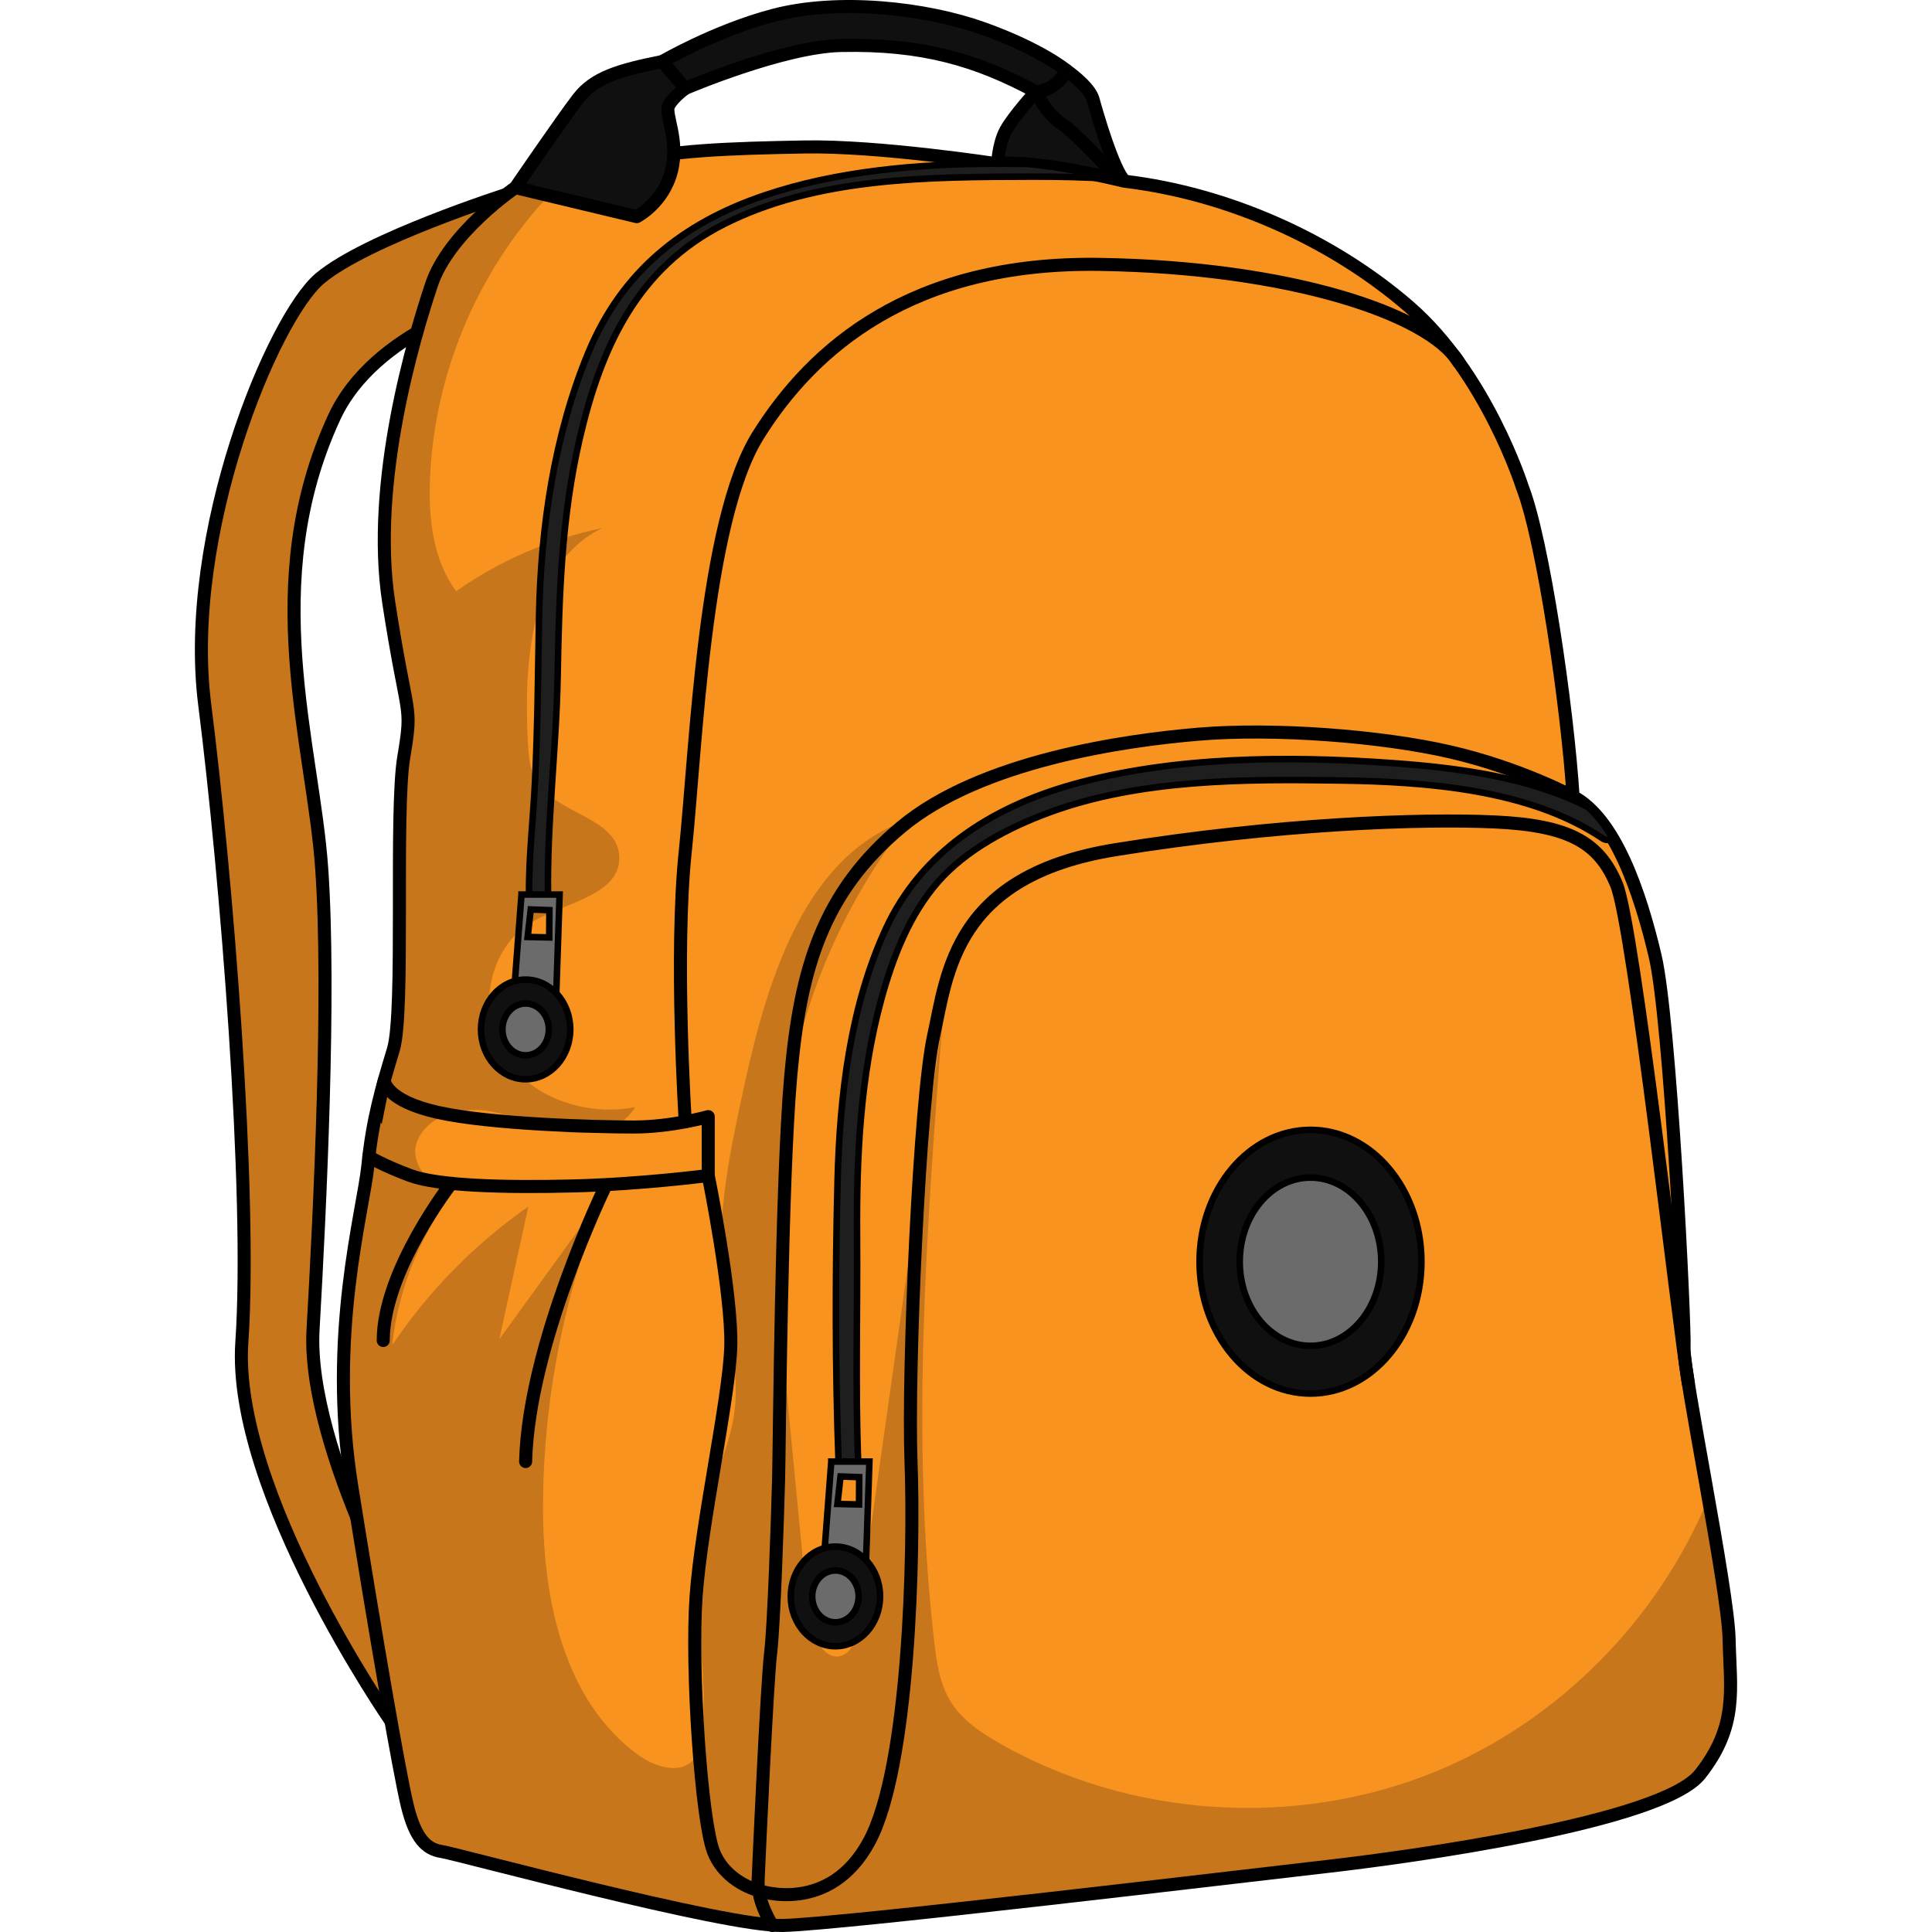
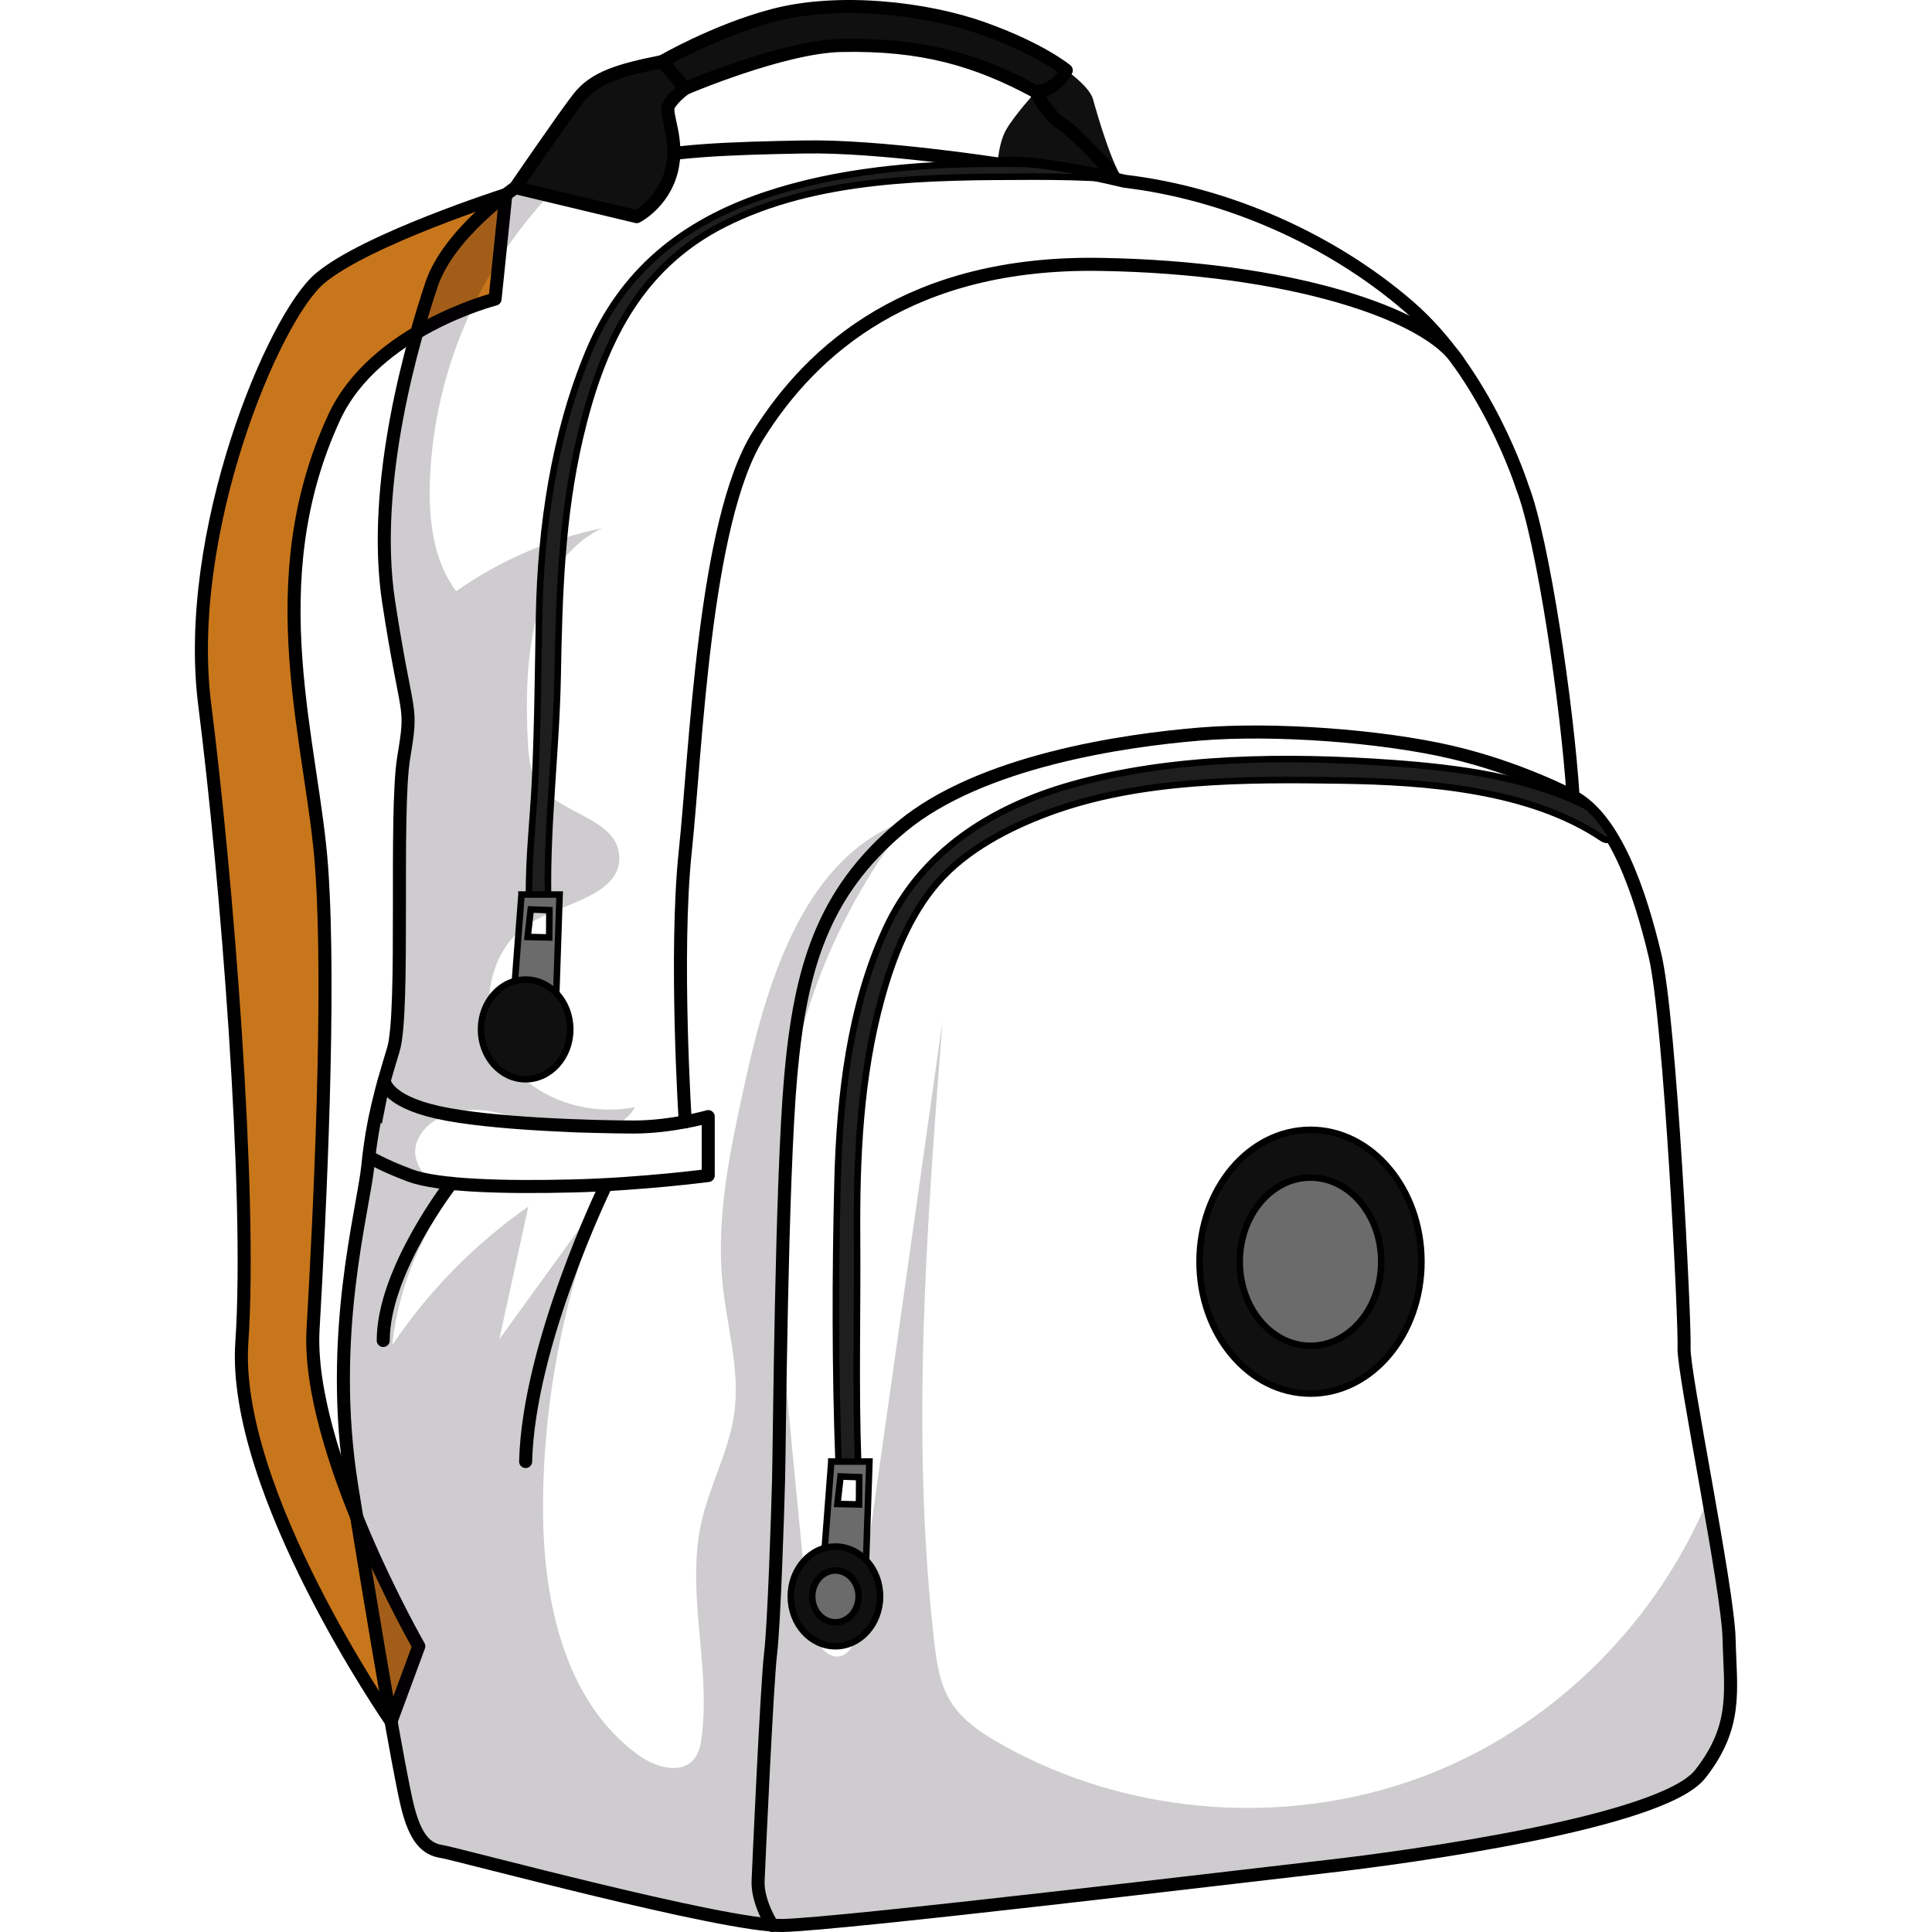
<svg xmlns="http://www.w3.org/2000/svg" version="1.1" id="Layer_1" width="800px" height="800px" viewBox="0 0 236.408 296.152" enable-background="new 0 0 236.408 296.152" xml:space="preserve">
  <g>
    <path id="changecolor_77_" fill="#F7931E" d="M47.667,29.831c0,0-21.316,6.814-28.489,12.834s-20.994,39.094-17.67,65.332   s7.263,74.904,5.692,97.73s22.872,58.131,22.872,58.131l4.251-11.509c0,0-17.269-30.074-16.207-48.588s2.657-51.468,1.328-70.593   c-1.328-19.125-9.9-43.659,1.919-69.205c6.21-13.423,24.65-18.116,24.65-18.116L47.667,29.831z" />
    <path opacity="0.2" fill="#0D000F" d="M47.667,29.831c0,0-21.316,6.814-28.489,12.834s-20.994,39.094-17.67,65.332   s7.263,74.904,5.692,97.73s22.872,58.131,22.872,58.131l4.251-11.509c0,0-17.269-30.074-16.207-48.588s2.657-51.468,1.328-70.593   c-1.328-19.125-9.9-43.659,1.919-69.205c6.21-13.423,24.65-18.116,24.65-18.116L47.667,29.831z" />
    <path fill="none" stroke="#000000" stroke-width="2" stroke-linecap="round" stroke-linejoin="round" stroke-miterlimit="10" d="   M47.667,29.831c0,0-21.316,6.814-28.489,12.834s-20.994,39.094-17.67,65.332s7.263,74.904,5.692,97.73s22.872,58.131,22.872,58.131   l4.251-11.509c0,0-17.269-30.074-16.207-48.588s2.657-51.468,1.328-70.593c-1.328-19.125-9.9-43.659,1.919-69.205   c6.21-13.423,24.65-18.116,24.65-18.116L47.667,29.831z" />
    <path fill="#101010" d="M133.578,10.78c0,0,3.563,2.48,4.095,4.428c0.531,1.948,3.1,10.893,4.871,12.576   c-5.845,0.443-19.483-2.657-19.483-2.657s0.089-3.011,1.24-5.137c1.151-2.125,4.605-5.934,4.605-5.934L133.578,10.78z" />
-     <path fill="none" stroke="#000000" stroke-width="2" stroke-linecap="round" stroke-linejoin="round" stroke-miterlimit="10" d="   M133.578,10.78c0,0,3.563,2.48,4.095,4.428c0.531,1.948,3.1,10.893,4.871,12.576c-5.845,0.443-19.483-2.657-19.483-2.657   s0.089-3.011,1.24-5.137c1.151-2.125,4.605-5.934,4.605-5.934L133.578,10.78z" />
    <path fill="none" stroke="#000000" stroke-width="2" stroke-linecap="round" stroke-linejoin="round" stroke-miterlimit="10" d="   M128.905,14.057c0,0,1.506,3.277,3.897,4.871c2.391,1.594,7.528,7.262,7.528,7.262" />
-     <path id="changecolor_76_" fill="#F7931E" d="M49.134,28.758c0,0-10.207,6.908-12.864,14.878   c-2.657,7.971-9.387,30.288-6.554,48.709s3.72,15.233,2.303,23.734c-1.417,8.502,0.177,38.967-1.594,44.812   c-1.771,5.845-3.188,10.627-3.897,17.712c-0.708,7.085-6.199,26.037-2.48,49.24s7.262,43.749,8.502,48.886   c1.24,5.137,2.945,6.731,5.28,7.085c2.336,0.354,43.428,11.513,52.284,11.336s70.889-7.616,83.356-9.033   c12.467-1.417,51.434-6.731,57.279-14.17c5.845-7.439,4.605-12.93,4.428-20.723c-0.177-7.793-7.073-40.915-6.902-44.635   c0.171-3.72-2.131-50.303-4.434-60.044c-2.303-9.742-6.12-21.037-12.576-24.443c-0.886-13.816-4.605-39.321-7.793-47.469   c0,0-5.491-17.358-17.358-27.631c-11.867-10.273-27.846-17.349-43.572-19.218c-15.233-3.631-19.483-2.657-19.483-2.657   s-18.244-2.81-29.579-2.6s-21.078,0.503-27.985,2.482S49.134,28.758,49.134,28.758z" />
    <path opacity="0.2" fill="#0D000F" d="M230.75,271.947c5.845-7.439,4.605-12.93,4.428-20.724   c-0.082-3.593-1.591-12.568-3.178-21.564c-7.745,18.733-23.117,34.279-41.914,41.943c-21.341,8.701-46.634,7.058-66.669-4.333   c-2.917-1.659-5.818-3.603-7.578-6.46c-1.692-2.748-2.156-6.057-2.521-9.264c-3.582-31.515-1.153-63.367,1.279-94.991   c-4.393,31.065-8.785,62.13-13.177,93.195c-0.2,1.414-0.51,3.006-1.715,3.771c-2.846,1.809-5.377-2.766-5.701-6.122   c-0.885-9.169-1.771-18.338-2.655-27.506c-1.818-18.833-3.618-38.023,0.354-56.522c2.946-13.718,9.074-26.742,17.766-37.757   c-15.791,5.272-21.603,24.16-25.168,40.421c-2.225,10.146-4.463,20.501-3.403,30.833c0.675,6.577,2.681,13.131,1.798,19.684   c-0.783,5.814-3.784,11.101-5.059,16.827c-2.383,10.708,1.434,21.915,0.063,32.799c-0.159,1.26-0.417,2.578-1.248,3.538   c-2.047,2.37-5.961,1.137-8.495-0.704c-11.407-8.288-14.613-23.899-14.592-37.999c0.025-16.391,3.236-32.771,9.402-47.958   c-5.368,7.414-10.735,14.827-16.103,22.241c1.484-6.78,2.968-13.56,4.452-20.34c-8.192,5.711-15.311,12.957-20.876,21.248   c0.997-9.166,4.752-18.013,10.652-25.098c-3.086,2.774-8.286-2.058-6.892-5.967s6.291-5.425,10.409-4.913   c4.118,0.512,7.932,2.454,12.013,3.205c4.081,0.752,8.996-0.115,11.05-3.721c-7.597,1.501-16.22-1.506-20.252-8.116   c-4.033-6.611-2.193-16.498,4.54-20.322c5.221-2.965,13.818-4.239,13.276-10.219c-0.527-5.819-9.586-6.263-12.629-11.251   c-1.139-1.867-1.276-4.156-1.383-6.341c-0.594-12.199,0.396-27.233,11.416-32.5c-8.02,1.633-15.693,4.948-22.381,9.667   c-3.523-4.702-4.227-10.935-4.033-16.807c0.558-16.95,7.813-33.589,19.853-45.533l-0.535-0.802   c-3.537,0.765-6.213,1.268-6.213,1.268S38.927,35.666,36.27,43.636c-2.657,7.971-9.387,30.288-6.553,48.708   c2.834,18.421,3.719,15.233,2.302,23.734c-1.417,8.502,0.177,38.967-1.594,44.812c-1.771,5.845-3.188,10.627-3.897,17.712   s-6.199,26.037-2.479,49.24c3.72,23.203,7.262,43.749,8.502,48.886c1.24,5.136,2.945,6.73,5.28,7.085   c2.336,0.354,43.428,11.513,52.285,11.335c8.856-0.177,70.889-7.616,83.356-9.033C185.938,284.7,224.906,279.386,230.75,271.947z" />
    <path fill="none" stroke="#000000" stroke-width="2" stroke-linecap="round" stroke-linejoin="round" stroke-miterlimit="10" d="   M49.134,28.758c0,0-10.207,6.908-12.864,14.878c-2.657,7.971-9.387,30.288-6.554,48.709s3.72,15.233,2.303,23.734   c-1.417,8.502,0.177,38.967-1.594,44.812c-1.771,5.845-3.188,10.627-3.897,17.712c-0.708,7.085-6.199,26.037-2.48,49.24   s7.262,43.749,8.502,48.886c1.24,5.137,2.945,6.731,5.28,7.085c2.336,0.354,43.428,11.513,52.284,11.336s70.889-7.616,83.356-9.033   c12.467-1.417,51.434-6.731,57.279-14.17c5.845-7.439,4.605-12.93,4.428-20.723c-0.177-7.793-7.073-40.915-6.902-44.635   c0.171-3.72-2.131-50.303-4.434-60.044c-2.303-9.742-6.12-21.037-12.576-24.443c-0.886-13.816-4.605-39.321-7.793-47.469   c0,0-5.491-17.358-17.358-27.631c-11.867-10.273-27.846-17.349-43.572-19.218c-15.233-3.631-19.483-2.657-19.483-2.657   s-18.244-2.81-29.579-2.6s-21.078,0.503-27.985,2.482S49.134,28.758,49.134,28.758z" />
    <path fill="none" stroke="#000000" stroke-width="2" stroke-linecap="round" stroke-linejoin="round" stroke-miterlimit="10" d="   M211.267,122.102c0,0-8.158-4.379-18.811-6.837c-10.653-2.458-27.042-3.688-38.515-2.732s-33.461,4.097-45.617,14.204   s-15.517,21.852-16.977,38.105s-1.734,56.68-1.87,61.869c-0.137,5.19-0.683,22.262-1.229,26.769   c-0.546,4.507-1.776,31.549-1.912,34.827c-0.137,3.278,2.185,6.845,2.185,6.845" />
    <ellipse fill="#101010" stroke="#000000" stroke-miterlimit="10" cx="171.01" cy="193.404" rx="17.004" ry="20.214" />
    <ellipse fill="#6B6B6B" stroke="#000000" stroke-miterlimit="10" cx="171.01" cy="193.404" rx="10.845" ry="12.893" />
    <path fill="none" stroke="#000000" stroke-width="2" stroke-linecap="round" stroke-linejoin="round" stroke-miterlimit="10" d="   M29.027,165.633c0,0,0.121,3.073,8.226,4.884s24.168,2.241,30.013,2.241s11.424-1.594,11.424-1.594v9.023   c0,0-10.096,1.338-20.723,1.604c-10.627,0.266-20.723-0.02-24.974-1.604c-4.251-1.584-6.325-2.878-6.325-2.878   S28.554,167.286,29.027,165.633z" />
-     <path fill="none" stroke="#000000" stroke-width="2" stroke-linecap="round" stroke-linejoin="round" stroke-miterlimit="10" d="   M78.691,180.188c0,0,3.72,18.342,3.454,26.312c-0.266,7.971-4.517,27.002-5.314,38.21s0.811,34.322,2.664,39.104   c1.853,4.782,6.934,5.99,6.934,5.99s10.86,3.841,16.97-7.584c6.111-11.424,6.908-44.103,6.376-58.185   c-0.531-14.081,1.328-55.48,3.454-65.202c2.125-9.721,3.188-24.599,27.897-28.585c24.709-3.985,46.76-4.782,58.185-4.251   c11.424,0.531,15.941,3.188,18.598,9.565c2.657,6.376,9.455,67.319,11.026,76.496" />
    <path fill="none" stroke="#000000" stroke-width="2" stroke-linecap="round" stroke-linejoin="round" stroke-miterlimit="10" d="   M75.171,171.962c0,0-1.661-25.771,0-41.447s2.857-50.48,11.159-63.764s23.446-26.677,52.405-26.224s50.379,7.552,54.978,14.96" />
    <path fill="#101010" d="M49.134,28.758l18.598,4.45c0,0,4.052-2.059,5.314-6.974c1.262-4.915-1.129-8.768-0.399-10.096   c0.731-1.328,2.524-2.59,2.524-2.59s-0.863-3.055-3.52-4.118c-6.642,1.328-10.428,2.458-12.886,5.646S49.134,28.758,49.134,28.758z   " />
    <path fill="none" stroke="#000000" stroke-width="2" stroke-linecap="round" stroke-linejoin="round" stroke-miterlimit="10" d="   M49.134,28.758l18.598,4.45c0,0,4.052-2.059,5.314-6.974c1.262-4.915-1.129-8.768-0.399-10.096c0.731-1.328,2.524-2.59,2.524-2.59   s-0.863-3.055-3.52-4.118c-6.642,1.328-10.428,2.458-12.886,5.646S49.134,28.758,49.134,28.758z" />
    <path fill="#101010" d="M71.65,9.43c0,0,8.052-4.698,16.959-7.063c10.007-2.657,23.469-1.151,32.325,2.037   s12.643,6.376,12.643,6.376s-1.396,3.1-4.673,3.277c-9.002-4.862-17.358-7.351-29.845-7.085   c-8.958,0.191-23.889,6.576-23.889,6.576L71.65,9.43z" />
    <path fill="none" stroke="#000000" stroke-width="2" stroke-linecap="round" stroke-linejoin="round" stroke-miterlimit="10" d="   M71.65,9.43c0,0,8.052-4.698,16.959-7.063c10.007-2.657,23.469-1.151,32.325,2.037s12.643,6.376,12.643,6.376   s-1.396,3.1-4.673,3.277c-9.002-4.862-17.358-7.351-29.845-7.085c-8.958,0.191-23.889,6.576-23.889,6.576L71.65,9.43z" />
    <path fill="#1E1E1E" stroke="#000000" stroke-miterlimit="10" d="M215.74,128.491c0.578,0.389,1.141,0.297,1.552-0.024   c-1.115-1.873-2.352-3.502-3.735-4.744c-9.033-4.655-20.184-6.042-29.982-6.75c-15.912-1.149-33.754-1.054-49.23,3.335   c-12.229,3.468-22.995,10.274-28.429,22.062c-5.497,11.926-7.07,25.664-7.399,38.668c-0.36,14.258-0.37,28.742,0.15,42.998   c0.07,1.925,3.071,1.934,3,0c-0.417-11.427-0.08-22.916-0.163-34.35c-0.088-12.3,0.462-24.655,3.741-36.585   c1.747-6.354,4.263-12.853,8.648-17.882c4.352-4.99,10.892-8.391,17.026-10.658c13.987-5.169,30.112-5.14,44.832-4.919   C188.713,119.837,204.587,120.983,215.74,128.491z" />
    <path fill="#1E1E1E" stroke="#000000" stroke-miterlimit="10" d="M141.173,27.463c-6.418-1.478-10.743-2.095-13.553-2.328   c-1.445-0.028-2.899-0.041-4.358-0.041c-0.138,0.019-0.203,0.033-0.203,0.033s-0.078-0.012-0.221-0.034   c-12.082,0.022-24.493,1.124-35.547,4.868C74.753,34.207,65.507,41.614,60.37,53.915c-5.277,12.637-7.361,26.93-7.612,40.562   c-0.155,8.435-0.212,16.847-0.617,25.278c-0.282,5.871-1.003,11.846-0.916,17.726c0.02,1.299,2.924,0.719,2.908-0.323   c-0.166-11.146,1.276-22.398,1.477-33.557c0.222-12.338,0.58-24.36,3.4-36.456c3.26-13.981,8.812-26.07,22.101-32.788   c14.301-7.23,31.465-7.234,47.119-7.28C132.327,27.065,136.717,27.145,141.173,27.463z" />
    <g>
      <path fill="#6B6B6B" stroke="#000000" stroke-miterlimit="10" d="M50.065,137.122L49.06,150.38l6.338,1.867l0.512-15.126H50.065z     M54.318,143.699l-3.307-0.073l0.472-4.215l2.86,0.104L54.318,143.699z" />
      <ellipse fill="#101010" stroke="#000000" stroke-miterlimit="10" cx="50.7" cy="157.796" rx="6.841" ry="7.638" />
-       <ellipse fill="#6B6B6B" stroke="#000000" stroke-miterlimit="10" cx="50.7" cy="157.796" rx="3.558" ry="3.973" />
    </g>
    <g>
      <path fill="#6B6B6B" stroke="#000000" stroke-miterlimit="10" d="M97.554,224.036l-1.005,13.258l6.338,1.867l0.512-15.126H97.554z     M101.807,230.613l-3.307-0.073l0.472-4.215l2.86,0.104L101.807,230.613z" />
      <ellipse fill="#101010" stroke="#000000" stroke-miterlimit="10" cx="98.188" cy="244.71" rx="6.841" ry="7.638" />
      <ellipse fill="#6B6B6B" stroke="#000000" stroke-miterlimit="10" cx="98.188" cy="244.71" rx="3.558" ry="3.973" />
    </g>
    <path fill="none" stroke="#000000" stroke-width="2" stroke-linecap="round" stroke-linejoin="round" stroke-miterlimit="10" d="   M62.907,181.879c0,0-11.757,24.147-12.207,42.156" />
    <path fill="none" stroke="#000000" stroke-width="2" stroke-linecap="round" stroke-linejoin="round" stroke-miterlimit="10" d="   M39.298,181.394c0,0-10.425,13.397-10.425,24.085" />
  </g>
</svg>